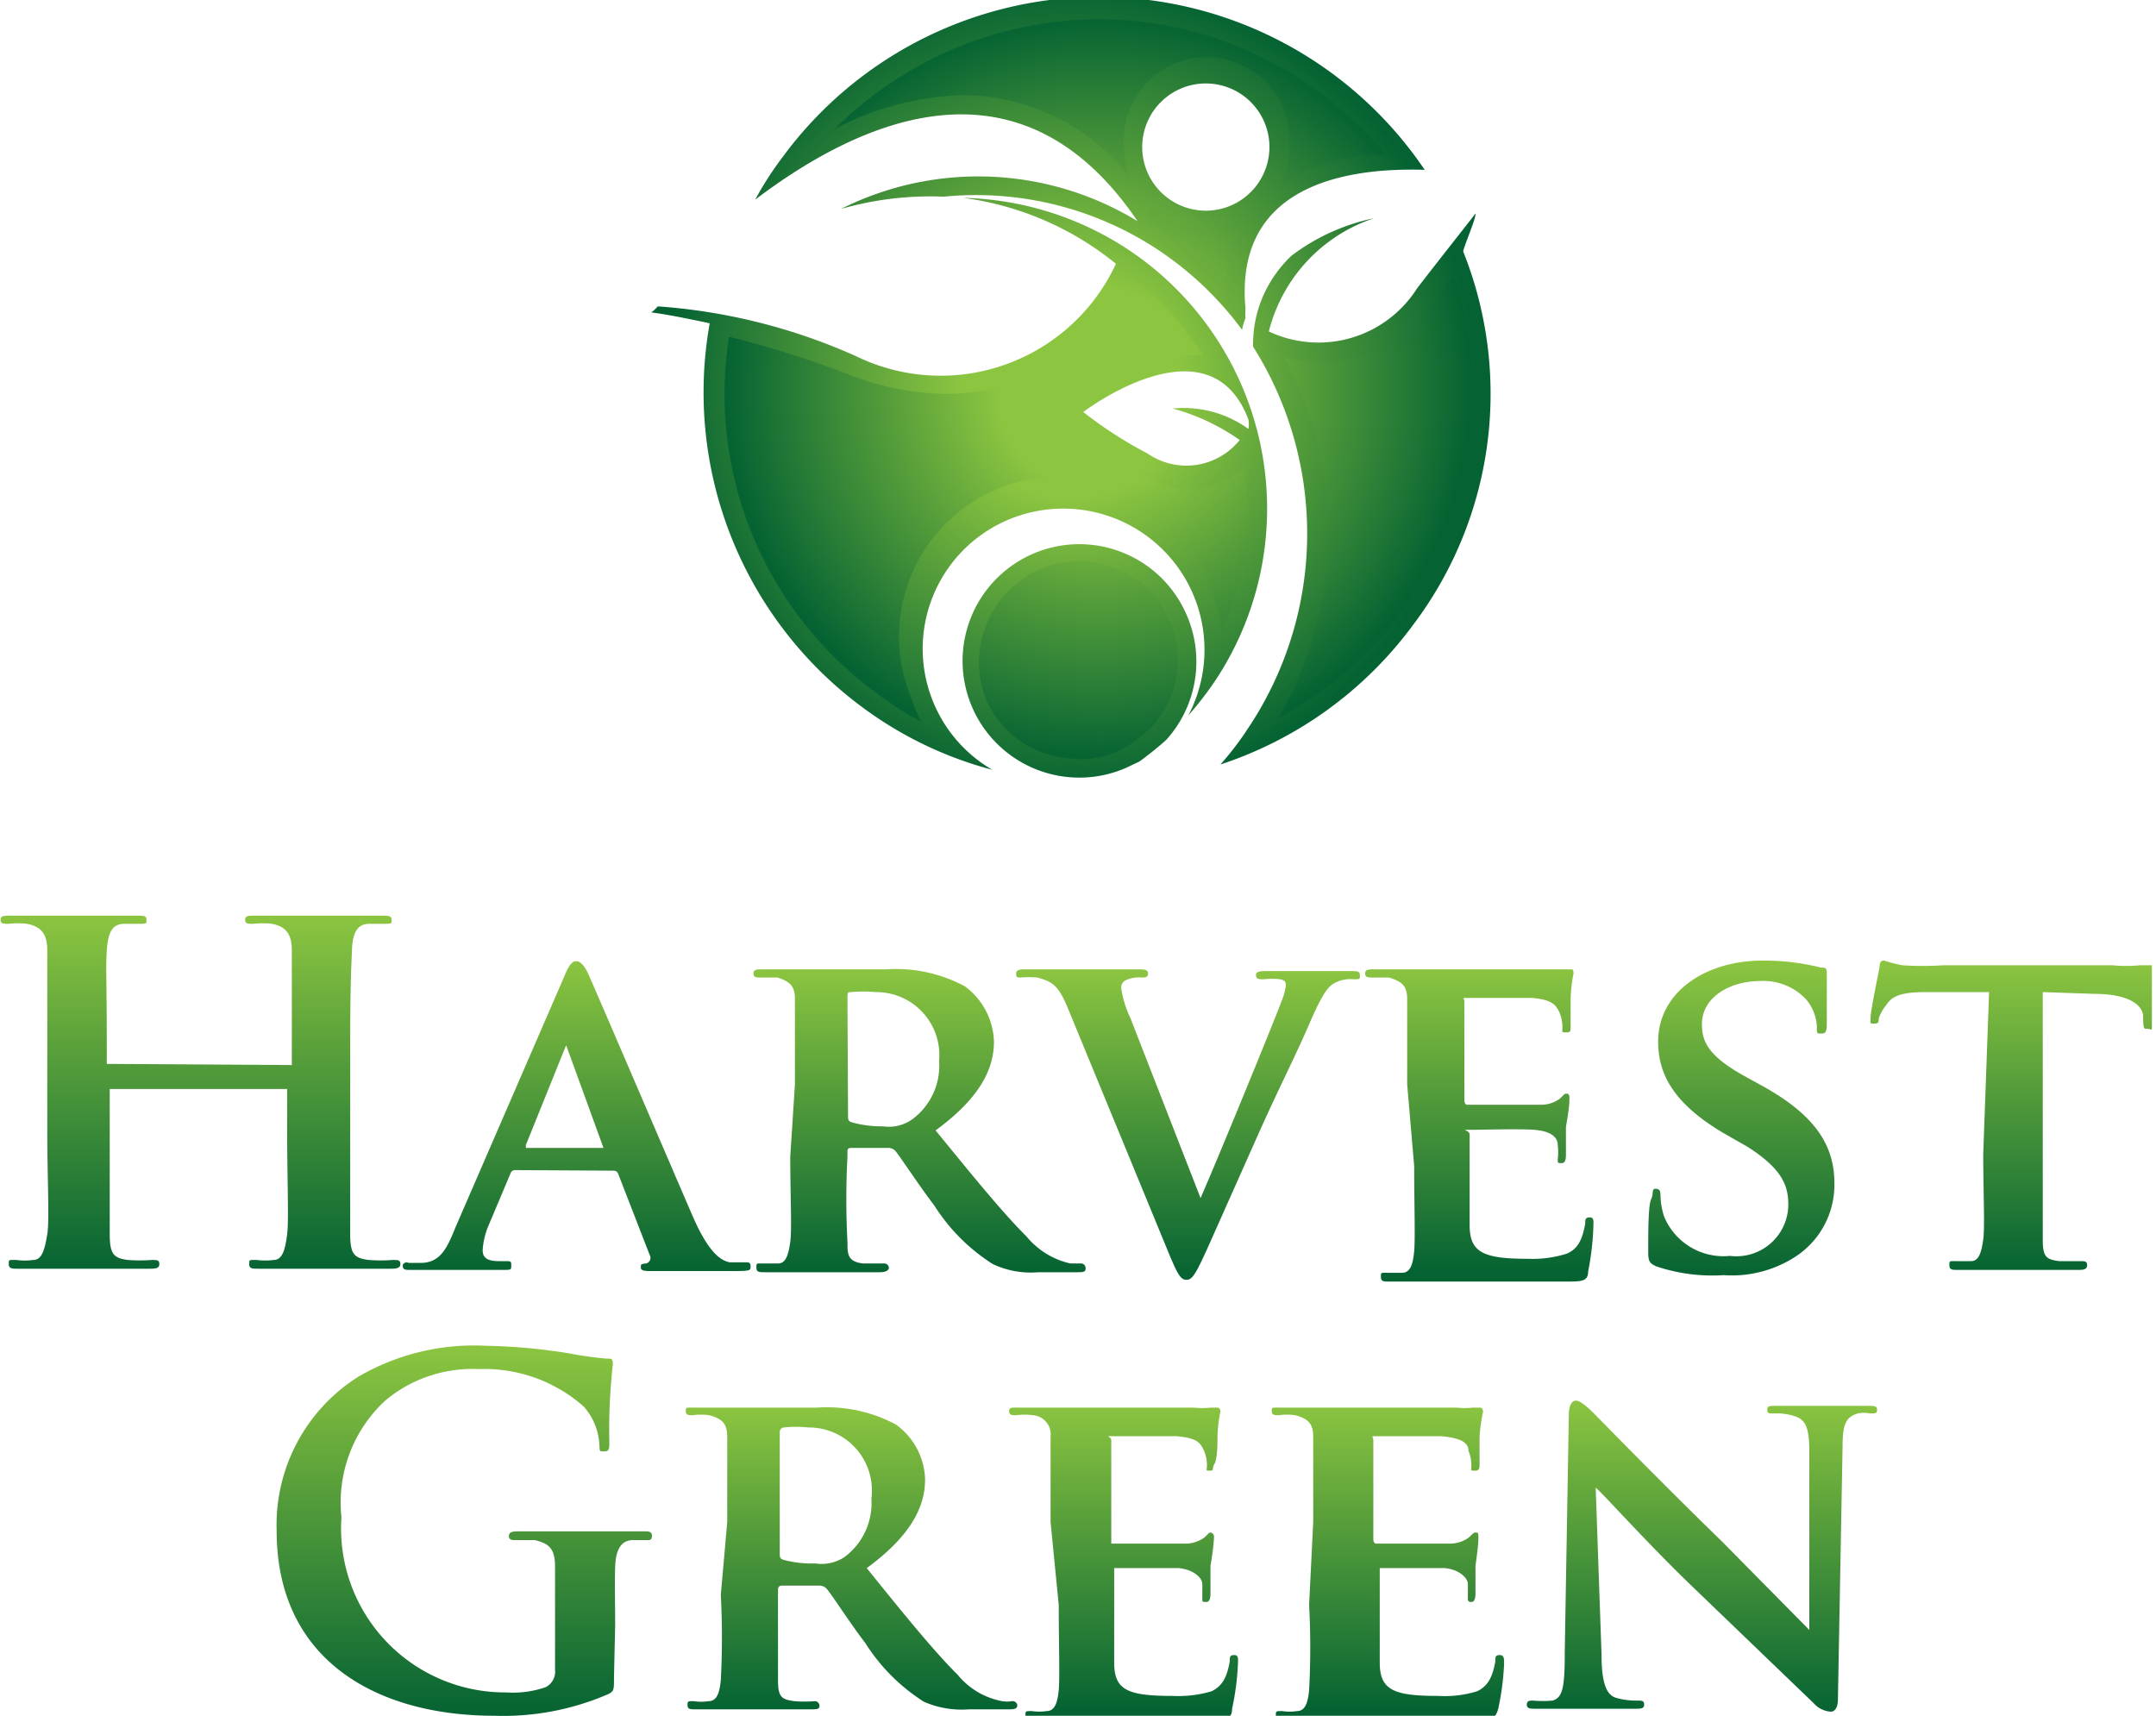
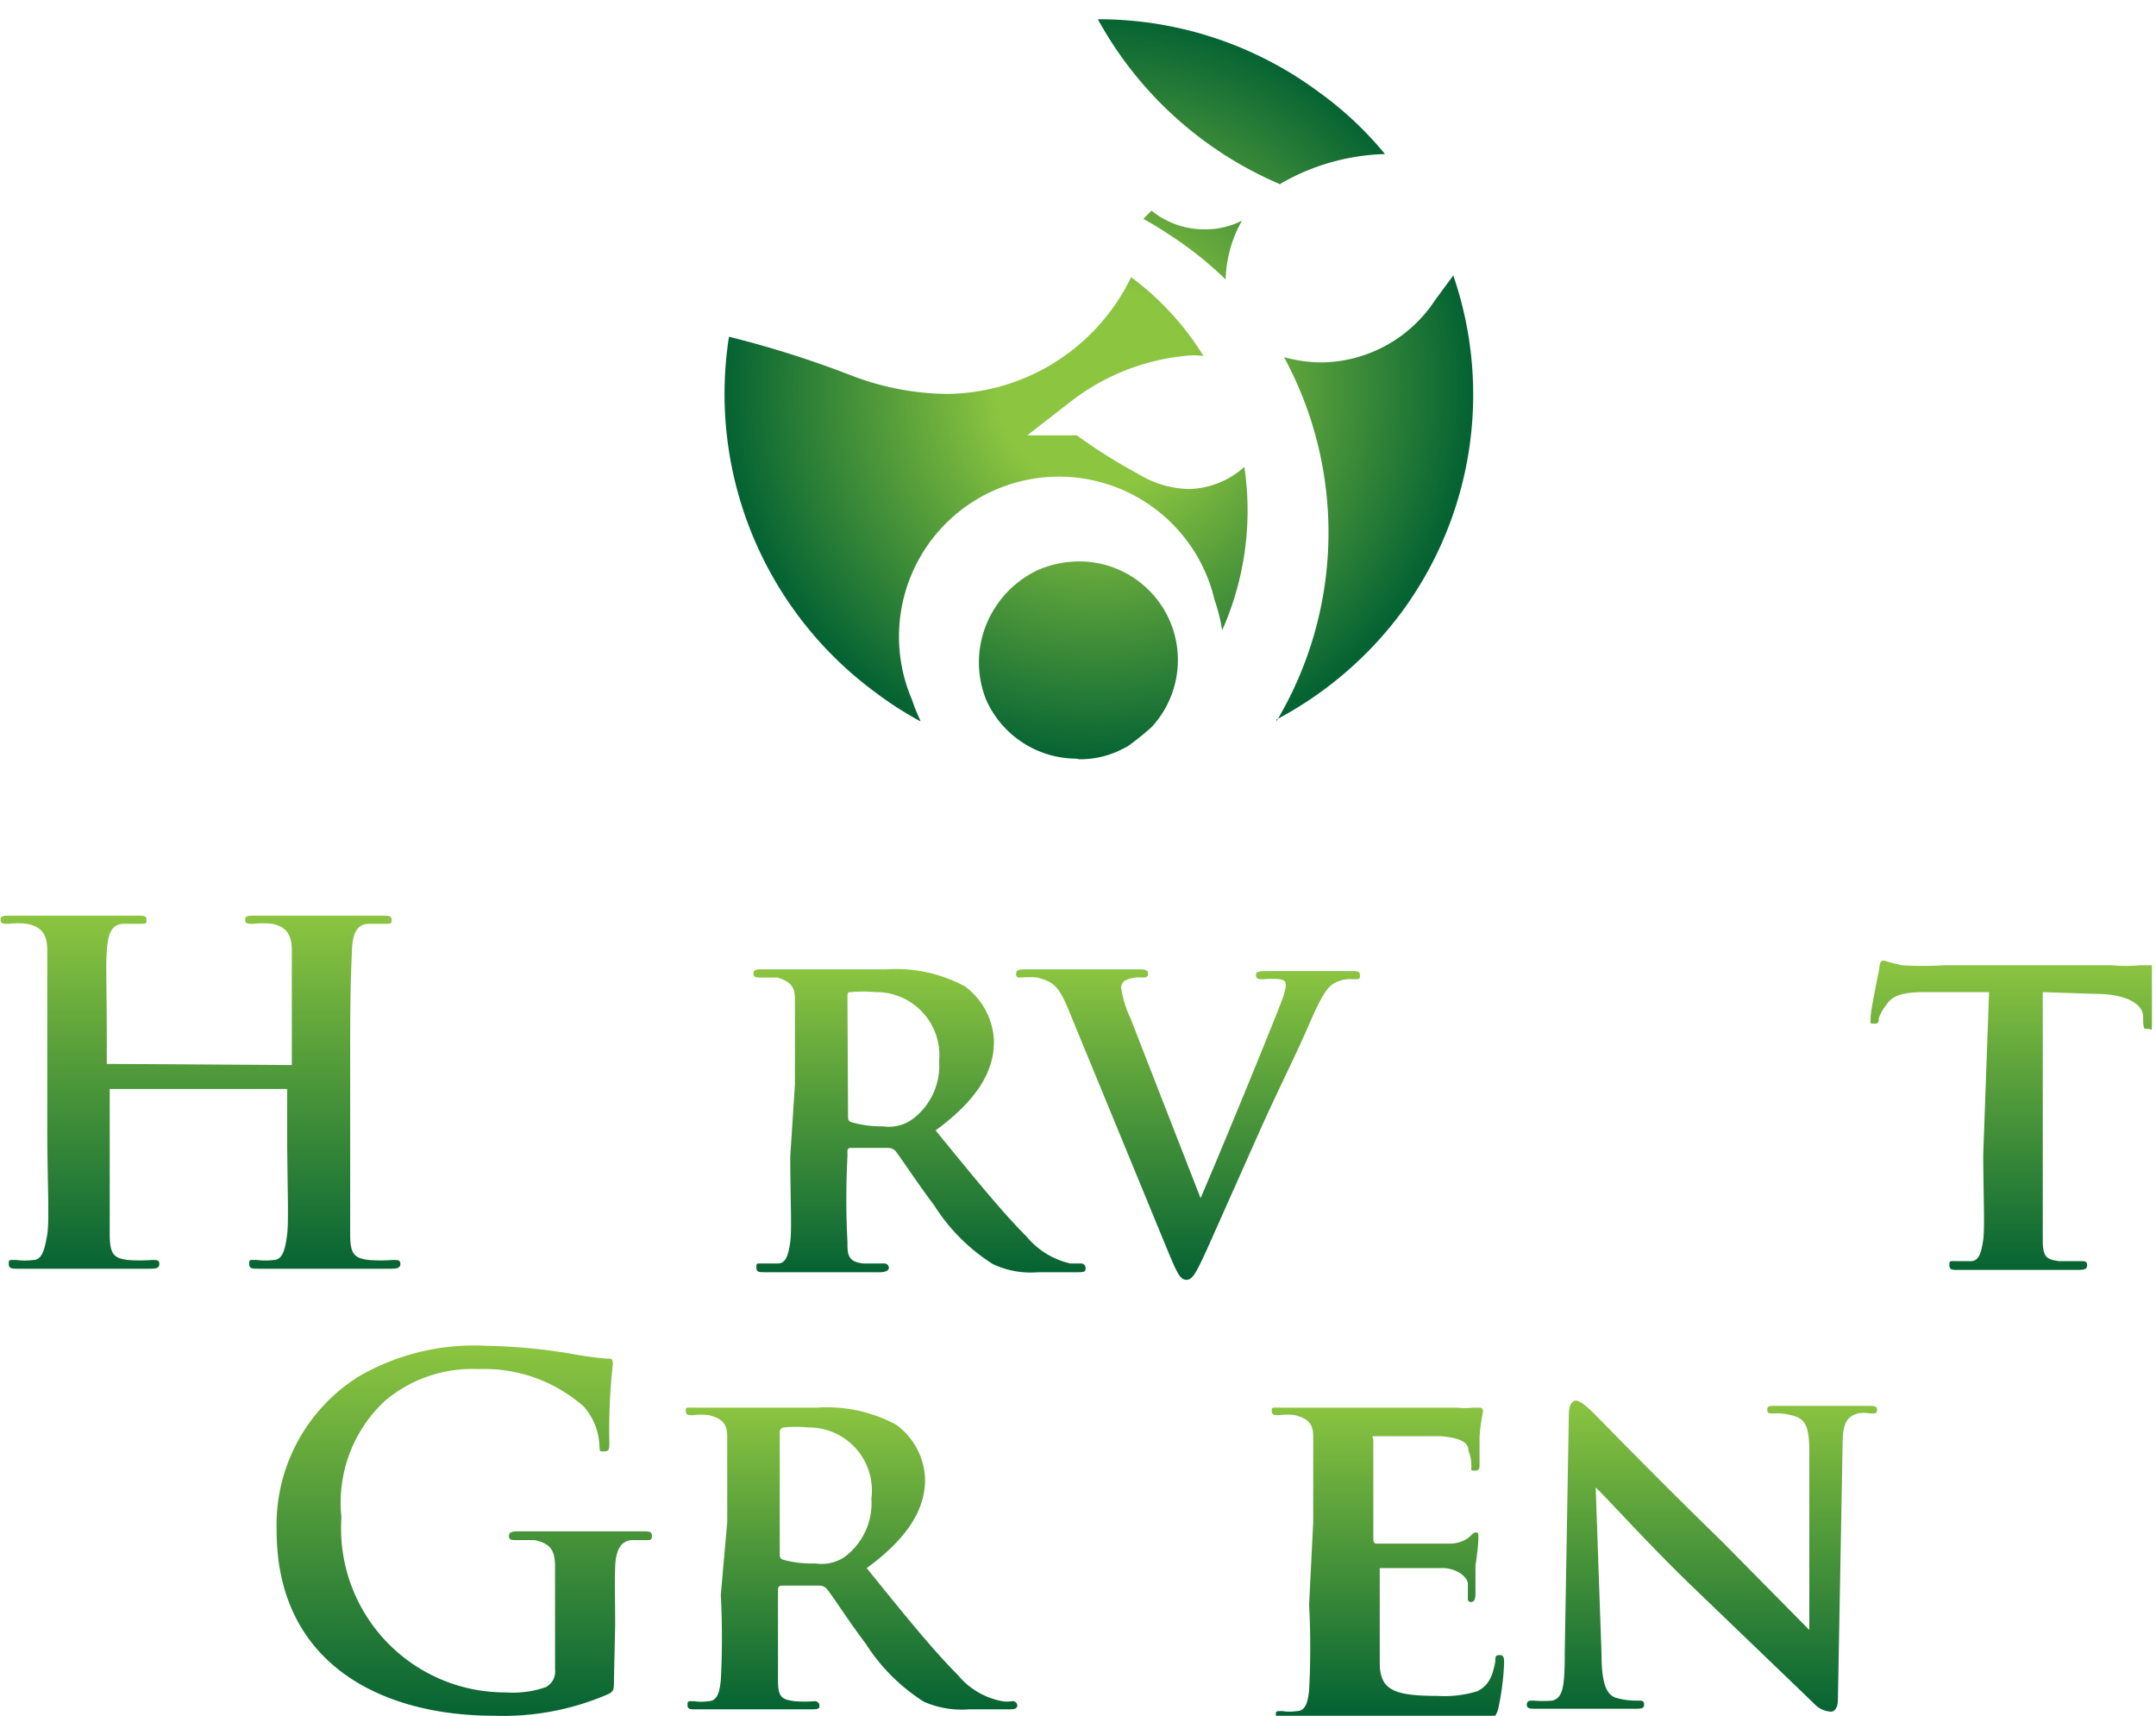
<svg xmlns="http://www.w3.org/2000/svg" xmlns:xlink="http://www.w3.org/1999/xlink" viewBox="0 0 36.94 29.4">
  <defs>
    <style>.cls-1{fill:url(#radial-gradient);}.cls-2{fill:url(#radial-gradient-2);}.cls-3{fill:url(#linear-gradient);}.cls-4{fill:url(#linear-gradient-2);}.cls-5{fill:url(#linear-gradient-3);}.cls-6{fill:url(#linear-gradient-4);}.cls-7{fill:url(#linear-gradient-5);}.cls-8{fill:url(#linear-gradient-6);}.cls-9{fill:url(#linear-gradient-7);}.cls-10{fill:url(#linear-gradient-8);}.cls-11{fill:url(#linear-gradient-9);}.cls-12{fill:url(#linear-gradient-10);}.cls-13{fill:url(#linear-gradient-11);}.cls-14{fill:url(#linear-gradient-12);}</style>
    <radialGradient id="radial-gradient" cx="18.35" cy="6.66" r="6.93" gradientUnits="userSpaceOnUse">
      <stop offset="0.27" stop-color="#8cc540" />
      <stop offset="1" stop-color="#056333" />
    </radialGradient>
    <radialGradient id="radial-gradient-2" cx="18.81" cy="6.66" r="6.37" xlink:href="#radial-gradient" />
    <linearGradient id="linear-gradient" x1="3.46" y1="21.79" x2="3.46" y2="15.68" gradientUnits="userSpaceOnUse">
      <stop offset="0" stop-color="#056333" />
      <stop offset="1" stop-color="#8cc540" />
    </linearGradient>
    <linearGradient id="linear-gradient-2" x1="9.87" y1="21.79" x2="9.87" y2="16.46" xlink:href="#linear-gradient" />
    <linearGradient id="linear-gradient-3" x1="15.74" y1="21.79" x2="15.74" y2="16.59" xlink:href="#linear-gradient" />
    <linearGradient id="linear-gradient-4" x1="20.38" y1="21.88" x2="20.38" y2="16.59" xlink:href="#linear-gradient" />
    <linearGradient id="linear-gradient-5" x1="25.27" y1="21.8" x2="25.27" y2="16.53" xlink:href="#linear-gradient" />
    <linearGradient id="linear-gradient-6" x1="29.84" y1="21.88" x2="29.84" y2="16.49" xlink:href="#linear-gradient" />
    <linearGradient id="linear-gradient-7" x1="34.51" y1="21.79" x2="34.51" y2="16.49" xlink:href="#linear-gradient" />
    <linearGradient id="linear-gradient-8" x1="7.95" y1="29.4" x2="7.95" y2="23.06" xlink:href="#linear-gradient" />
    <linearGradient id="linear-gradient-9" x1="14.58" y1="29.28" x2="14.58" y2="24.09" xlink:href="#linear-gradient" />
    <linearGradient id="linear-gradient-10" x1="19.16" y1="29.3" x2="19.16" y2="24.03" xlink:href="#linear-gradient" />
    <linearGradient id="linear-gradient-11" x1="23.66" y1="29.3" x2="23.66" y2="24.03" xlink:href="#linear-gradient" />
    <linearGradient id="linear-gradient-12" x1="29.18" y1="29.36" x2="29.18" y2="23.97" xlink:href="#linear-gradient" />
  </defs>
  <g id="Layer_2" data-name="Layer 2">
    <g id="Layer_1-2" data-name="Layer 1">
-       <path class="cls-1" d="M20.31,10.49a2,2,0,1,0-1,2.66l.21-.1a5.72,5.72,0,0,0,.46-.37A2,2,0,0,0,20.31,10.49Zm-.82-6.7a5.24,5.24,0,0,0-5.08-.21,5.56,5.56,0,0,1,1.76-.21,5.65,5.65,0,0,1,3.67.91,5.71,5.71,0,0,1,1.44,1.37,1.17,1.17,0,0,1,.06-.2.92.92,0,0,1,0-.16s0,0,0,0c-.2-2.15,1.78-2.42,3.07-2.38a6.73,6.73,0,0,0-11-.22,5.66,5.66,0,0,0-.47.73C14.71,2.08,17.46.79,19.49,3.79Zm1.17-2.36a1.09,1.09,0,1,1-1.09,1.09A1.09,1.09,0,0,1,20.66,1.43ZM19.32,4.27a5.35,5.35,0,0,0-2.82-.88,5.23,5.23,0,0,1,2.62,1.13A3.31,3.31,0,0,1,14.66,6.1a10,10,0,0,0-3.39-.85c-.09.1-.1.09-.11.1s.12,0,1,.19a6.71,6.71,0,0,0,2.63,6.59A6.53,6.53,0,0,0,17,13.19a2.4,2.4,0,0,1,.45-4.35,2.42,2.42,0,0,1,2.91,3.42,5.79,5.79,0,0,0,.47-.61A5.33,5.33,0,0,0,19.32,4.27Zm.34,3.5a7.12,7.12,0,0,1-1.1-.71s2.16-1.65,2.83.13a.45.45,0,0,1,0,.16A1.9,1.9,0,0,0,20.09,7a3.62,3.62,0,0,1,1.15.54A1.17,1.17,0,0,1,19.66,7.77Zm5.41-3.46c0-.06.23-.59.21-.65-.17.22-.7.89-1,1.28a2,2,0,0,1-2.54.74,2.75,2.75,0,0,1,1.8-1.94,3.52,3.52,0,0,0-1.41.64,2.14,2.14,0,0,0-.46.63,2.06,2.06,0,0,0-.2.93,6,6,0,0,1-.08,6.53,5.21,5.21,0,0,1-.48.63,6.7,6.7,0,0,0,3.3-2.39A6.57,6.57,0,0,0,25.07,4.31Z" />
-       <path class="cls-2" d="M18.45,13a1.7,1.7,0,0,1-1.55-1,1.72,1.72,0,0,1,0-1.3,1.76,1.76,0,0,1,.9-.94,1.8,1.8,0,0,1,.68-.14,1.69,1.69,0,0,1,1.25,2.84,4.91,4.91,0,0,1-.41.33l-.16.08a1.59,1.59,0,0,1-.68.14Zm-2.68-.64a6,6,0,0,1-.75-.48,6.35,6.35,0,0,1-2.53-6.11,17.39,17.39,0,0,1,2.06.65,4.71,4.71,0,0,0,1.66.33h0a3.54,3.54,0,0,0,3.17-2,4.83,4.83,0,0,1,1.24,1.35,1.24,1.24,0,0,0-.33,0,3.8,3.8,0,0,0-1.93.77l-.76.59h.85a9.23,9.23,0,0,0,1.05.66,1.74,1.74,0,0,0,.87.26A1.47,1.47,0,0,0,21.32,8a5.05,5.05,0,0,1-.38,2.8,3,3,0,0,0-.13-.52A2.74,2.74,0,1,0,15.63,12C15.67,12.13,15.72,12.24,15.77,12.35Zm6.1,0A6.31,6.31,0,0,0,22,6.12a2.43,2.43,0,0,0,.65.09,2.36,2.36,0,0,0,1.94-1.07l.31-.42A6.28,6.28,0,0,1,24,10.51,6.39,6.39,0,0,1,21.87,12.33ZM21,4.79A6.06,6.06,0,0,0,20,4c-.13-.09-.27-.17-.41-.25l.14-.14a1.44,1.44,0,0,0,.91.32,1.37,1.37,0,0,0,.64-.15A2.15,2.15,0,0,0,21,4.79Zm.94-1.63a1.37,1.37,0,0,0,.15-.64,1.42,1.42,0,1,0-2.83,0,1.4,1.4,0,0,0,.09.51,3.65,3.65,0,0,0-2.84-1.4,5,5,0,0,0-2.21.58A6.44,6.44,0,0,1,18.81.33,6.33,6.33,0,0,1,22.6,1.58a6,6,0,0,1,1.13,1.06A3.76,3.76,0,0,0,21.92,3.16Z" />
+       <path class="cls-2" d="M18.45,13a1.7,1.7,0,0,1-1.55-1,1.72,1.72,0,0,1,0-1.3,1.76,1.76,0,0,1,.9-.94,1.8,1.8,0,0,1,.68-.14,1.69,1.69,0,0,1,1.25,2.84,4.91,4.91,0,0,1-.41.33l-.16.08a1.59,1.59,0,0,1-.68.14Zm-2.68-.64a6,6,0,0,1-.75-.48,6.35,6.35,0,0,1-2.53-6.11,17.39,17.39,0,0,1,2.06.65,4.71,4.71,0,0,0,1.66.33h0a3.54,3.54,0,0,0,3.17-2,4.83,4.83,0,0,1,1.24,1.35,1.24,1.24,0,0,0-.33,0,3.8,3.8,0,0,0-1.93.77l-.76.59h.85a9.23,9.23,0,0,0,1.05.66,1.74,1.74,0,0,0,.87.26A1.47,1.47,0,0,0,21.32,8a5.05,5.05,0,0,1-.38,2.8,3,3,0,0,0-.13-.52A2.74,2.74,0,1,0,15.63,12C15.67,12.13,15.72,12.24,15.77,12.35Zm6.1,0A6.31,6.31,0,0,0,22,6.12a2.43,2.43,0,0,0,.65.09,2.36,2.36,0,0,0,1.94-1.07l.31-.42A6.28,6.28,0,0,1,24,10.51,6.39,6.39,0,0,1,21.87,12.33ZM21,4.79A6.06,6.06,0,0,0,20,4c-.13-.09-.27-.17-.41-.25l.14-.14a1.44,1.44,0,0,0,.91.32,1.37,1.37,0,0,0,.64-.15A2.15,2.15,0,0,0,21,4.79Zm.94-1.63A6.44,6.44,0,0,1,18.81.33,6.33,6.33,0,0,1,22.6,1.58a6,6,0,0,1,1.13,1.06A3.76,3.76,0,0,0,21.92,3.16Z" />
      <path class="cls-3" d="M5,18.25s0,0,0-.06V18c0-1.23,0-1.45,0-1.71s-.08-.41-.34-.46a1.39,1.39,0,0,0-.32,0c-.09,0-.14,0-.14-.07s.06-.07.17-.07l1.17,0,1,0c.11,0,.17,0,.17.07s0,.07-.15.07l-.23,0c-.22,0-.29.17-.3.46S6,16.79,6,18v1.42c0,.75,0,1.39,0,1.73s.07.41.32.44a2.73,2.73,0,0,0,.41,0c.09,0,.13,0,.13.07s-.07.08-.16.08c-.53,0-1,0-1.26,0l-1,0c-.12,0-.17,0-.17-.08s0-.07.13-.07a1.17,1.17,0,0,0,.29,0c.16,0,.2-.21.23-.44s0-1,0-1.73v-.71a0,0,0,0,0,0-.05H1.88s0,0,0,.05v.71c0,.75,0,1.39,0,1.73s.07.41.31.44a2.83,2.83,0,0,0,.41,0c.09,0,.13,0,.13.07s-.06.08-.16.08c-.52,0-1,0-1.26,0l-1,0c-.1,0-.16,0-.16-.08s0-.07.13-.07a1.12,1.12,0,0,0,.29,0c.16,0,.2-.21.24-.44s0-1,0-1.73V18c0-1.23,0-1.45,0-1.71s-.08-.41-.35-.46a1.3,1.3,0,0,0-.31,0c-.09,0-.14,0-.14-.07s.06-.07.17-.07l1.16,0,1,0c.12,0,.17,0,.17.07s0,.07-.14.07l-.24,0c-.22,0-.28.17-.3.46s0,.48,0,1.71v.17s0,.06,0,.06Z" />
-       <path class="cls-4" d="M8.82,20.05s-.05,0-.07.05L8.37,21a1.28,1.28,0,0,0-.1.42c0,.12.06.19.28.19h.11c.09,0,.1,0,.1.07s0,.08-.11.08l-.79,0c-.08,0-.46,0-.83,0-.09,0-.13,0-.13-.08A.07.07,0,0,1,7,21.64h.21c.33,0,.45-.25.59-.6l1.86-4.29c.08-.2.14-.28.21-.28s.14.07.21.22c.17.38,1.36,3.16,1.81,4.2.28.62.48.71.61.74l.27,0c.06,0,.09,0,.09.07s0,.08-.3.08-.77,0-1.37,0c-.13,0-.21,0-.21-.06s0-.06.09-.07a.1.1,0,0,0,.06-.15l-.54-1.39a.08.08,0,0,0-.08-.05Zm1.52-.38s0,0,0,0L9.7,17.91s0-.07,0-.07,0,0,0,.07l-.69,1.71s0,.05,0,.05Z" />
      <path class="cls-5" d="M13.62,18.58c0-1,0-1.24,0-1.46s-.08-.3-.3-.37l-.29,0c-.07,0-.12,0-.12-.07s.06-.07.16-.07l1,0,1.11,0a2.5,2.5,0,0,1,1.35.29,1.22,1.22,0,0,1,.5.95c0,.51-.29,1-1,1.52.63.77,1.13,1.39,1.56,1.82a1.36,1.36,0,0,0,.75.46h.17a.08.08,0,0,1,.09.07c0,.06,0,.08-.13.08h-.68a1.52,1.52,0,0,1-.78-.14,3.23,3.23,0,0,1-1-1c-.28-.37-.58-.83-.67-.94a.17.17,0,0,0-.13-.05h-.64s-.05,0-.05.05v.1a13.89,13.89,0,0,0,0,1.46c0,.21,0,.34.27.37l.35,0a.08.08,0,0,1,.09.07c0,.05-.06.08-.15.08-.41,0-1,0-1.1,0l-.88,0c-.09,0-.14,0-.14-.08s0-.07.12-.07l.25,0c.14,0,.18-.16.21-.37s0-.83,0-1.46Zm.91.53c0,.07,0,.1.06.12a1.86,1.86,0,0,0,.54.07.69.69,0,0,0,.5-.12,1.14,1.14,0,0,0,.46-1A1.08,1.08,0,0,0,15,17a2.25,2.25,0,0,0-.42,0c-.05,0-.06,0-.06.1Z" />
      <path class="cls-6" d="M18.29,17.26c-.16-.38-.26-.44-.52-.51a1.58,1.58,0,0,0-.28,0c-.06,0-.08,0-.08-.07s.08-.07.18-.07l1,0,.91,0c.09,0,.17,0,.17.07s-.05.07-.11.07a.54.54,0,0,0-.28.05.14.14,0,0,0-.07.13,1.82,1.82,0,0,0,.16.52l1.2,3.08h0c.31-.71,1.22-2.93,1.39-3.38a1.07,1.07,0,0,0,.07-.25c0-.07,0-.1-.1-.12a1.27,1.27,0,0,0-.28,0c-.07,0-.13,0-.13-.07s.07-.07.21-.07l.76,0,.67,0c.09,0,.14,0,.14.07s0,.07-.11.07a.56.56,0,0,0-.35.08c-.09.06-.18.17-.37.6-.28.65-.47,1-.86,1.86l-.94,2.11c-.18.39-.24.5-.34.5s-.15-.09-.29-.42Z" />
-       <path class="cls-7" d="M24.11,18.58V17.12c0-.23-.09-.3-.31-.37l-.28,0c-.08,0-.13,0-.13-.07s.06-.07.17-.07l1,0h1.94l.3,0s.08,0,.11,0,.05,0,.05.07a2.72,2.72,0,0,0-.05.44c0,.08,0,.37,0,.46s0,.11-.08.11-.06,0-.06-.09a.65.65,0,0,0-.05-.25c-.06-.12-.11-.22-.47-.25-.12,0-1,0-1.11,0s-.05,0-.05.06v1.7s0,.07.05.07,1.08,0,1.24,0a.55.55,0,0,0,.34-.1c.06-.05.08-.09.11-.09s.06,0,.06.07,0,.16-.06.5c0,.14,0,.42,0,.47s0,.15-.07.15-.07,0-.07-.06a1.14,1.14,0,0,0,0-.25c0-.14-.13-.24-.4-.26s-.93,0-1.11,0,0,0,0,.08v.55c0,.23,0,.81,0,1,0,.47.23.58,1,.58a1.94,1.94,0,0,0,.67-.09c.18-.08.26-.23.31-.51,0-.07,0-.11.08-.11s.06.09.06.17a4.78,4.78,0,0,1-.09.76c0,.17-.12.17-.38.17-.54,0-1,0-1.31,0l-.83,0h-.4l-.5,0c-.08,0-.13,0-.13-.08s0-.07.11-.07l.25,0c.15,0,.19-.16.21-.37s0-.83,0-1.46Z" />
-       <path class="cls-8" d="M28.38,21.7c-.11-.05-.14-.08-.14-.24,0-.37,0-.8.05-.91s0-.18.08-.18.08.07.08.12a1.28,1.28,0,0,0,.06.35,1.1,1.1,0,0,0,1.13.68.89.89,0,0,0,1-.87c0-.3-.07-.6-.7-1l-.42-.24c-.84-.5-1.11-1-1.11-1.56,0-.85.81-1.39,1.79-1.39a4,4,0,0,1,1,.12c.07,0,.1,0,.1.09s0,.28,0,.82c0,.15,0,.22-.09.22s-.08,0-.08-.12a.79.79,0,0,0-.18-.46,1,1,0,0,0-.79-.32c-.51,0-1,.27-1,.74,0,.3.11.55.75.9l.29.16c.94.52,1.23,1.05,1.23,1.67a1.47,1.47,0,0,1-.71,1.28,2,2,0,0,1-1.19.29A3,3,0,0,1,28.38,21.7Z" />
      <path class="cls-9" d="M34.08,17,33,17c-.41,0-.58.06-.68.22a.7.7,0,0,0-.13.23c0,.06,0,.09-.08.09s-.06,0-.06-.11.14-.78.15-.84,0-.13.08-.13a3,3,0,0,0,.31.08,5.43,5.43,0,0,0,.71,0h2.89a2.51,2.51,0,0,0,.48,0l.2,0s0,0,0,.15,0,.65,0,.83,0,.11-.07.11-.07,0-.08-.13v-.08c0-.17-.2-.39-.84-.39L35,17v2.78c0,.63,0,1.17,0,1.47s.07.33.28.36l.36,0c.08,0,.12,0,.12.07s-.06.08-.14.08c-.47,0-.95,0-1.15,0l-.93,0c-.09,0-.14,0-.14-.08s0-.07.12-.07l.25,0c.14,0,.18-.16.21-.37s0-.83,0-1.46Z" />
      <path class="cls-10" d="M10.52,28.74c0,.22,0,.24-.1.29a4.52,4.52,0,0,1-1.95.37c-2,0-3.73-.94-3.73-3.17a3,3,0,0,1,1.4-2.64,3.94,3.94,0,0,1,2.18-.53,10,10,0,0,1,1.43.13,6.17,6.17,0,0,0,.64.09c.09,0,.11,0,.11.1a10,10,0,0,0-.06,1.32c0,.13,0,.17-.09.17s-.07,0-.08-.1A1.07,1.07,0,0,0,10,24.1a2.57,2.57,0,0,0-1.8-.64A2.32,2.32,0,0,0,6.6,24a2.38,2.38,0,0,0-.75,2,2.81,2.81,0,0,0,2.82,3,1.72,1.72,0,0,0,.68-.09.3.3,0,0,0,.16-.3v-.76c0-.41,0-.71,0-1s-.08-.4-.35-.46l-.32,0c-.07,0-.12,0-.12-.07s.06-.08.17-.08c.42,0,.93,0,1.18,0l.94,0c.11,0,.16,0,.16.08s-.05.07-.1.07l-.22,0c-.22,0-.3.18-.31.46s0,.57,0,1Z" />
      <path class="cls-11" d="M12.46,26.08c0-1,0-1.24,0-1.46s-.08-.31-.31-.37a1,1,0,0,0-.28,0c-.07,0-.12,0-.12-.07s0-.06.16-.06H14a2.5,2.5,0,0,1,1.35.29,1.2,1.2,0,0,1,.5.94c0,.51-.29,1-1,1.52.63.78,1.13,1.4,1.56,1.83a1.29,1.29,0,0,0,.76.45.52.52,0,0,0,.17,0,.08.08,0,0,1,.09.07c0,.06-.05.07-.14.07H16.6a1.61,1.61,0,0,1-.77-.13,3.23,3.23,0,0,1-1-1c-.29-.38-.58-.84-.67-.94a.17.17,0,0,0-.13-.05l-.64,0a.06.06,0,0,0-.06.06v.1c0,.64,0,1.17,0,1.46s.06.33.28.36a2.16,2.16,0,0,0,.35,0,.08.08,0,0,1,.08.07c0,.05,0,.07-.14.07l-1.11,0-.87,0c-.09,0-.14,0-.14-.07s0-.07.11-.07a.81.81,0,0,0,.25,0c.15,0,.19-.16.21-.36a14,14,0,0,0,0-1.46Zm.9.53c0,.07,0,.1.07.12a1.86,1.86,0,0,0,.54.06.71.71,0,0,0,.5-.11,1.15,1.15,0,0,0,.46-1,1.08,1.08,0,0,0-1.08-1.22,2.05,2.05,0,0,0-.42,0,.08.08,0,0,0-.07.09Z" />
-       <path class="cls-12" d="M18,26.08c0-1,0-1.24,0-1.46a.33.33,0,0,0-.3-.37,1.12,1.12,0,0,0-.29,0c-.07,0-.12,0-.12-.07s.06-.06.16-.06h3a1.55,1.55,0,0,0,.3,0l.11,0s.05,0,.05.07a2.35,2.35,0,0,0-.05.44c0,.07,0,.37-.05.45s0,.12-.08.12-.05,0-.05-.09a.65.65,0,0,0-.05-.25c-.06-.13-.11-.22-.47-.25-.12,0-1,0-1.12,0s0,0,0,.07v1.7s0,.07,0,.07,1.09,0,1.25,0a.55.55,0,0,0,.34-.1c.06-.05.08-.09.11-.09a.07.07,0,0,1,.06.07s0,.15-.06.5c0,.14,0,.41,0,.46s0,.16-.07.16-.07,0-.07-.06,0-.16,0-.25-.13-.24-.4-.27l-1.11,0s0,0,0,.07v.55c0,.24,0,.82,0,1,0,.47.23.57,1,.57a2,2,0,0,0,.67-.08c.18-.09.26-.23.31-.51,0-.08,0-.11.08-.11s.06.09.06.16a4.5,4.5,0,0,1-.1.76c0,.18-.11.18-.38.18l-1.3,0-.83,0h-.9c-.09,0-.13,0-.13-.07s0-.07.11-.07a.85.85,0,0,0,.25,0c.15,0,.19-.16.21-.36s0-.83,0-1.46Z" />
      <path class="cls-13" d="M22.5,26.08c0-1,0-1.24,0-1.46s-.08-.31-.31-.37a1,1,0,0,0-.28,0c-.07,0-.12,0-.12-.07s0-.06.16-.06h3a1.43,1.43,0,0,0,.29,0l.12,0s.05,0,.05.07a2.84,2.84,0,0,0-.06.44c0,.07,0,.37,0,.45s0,.12-.08.12-.06,0-.06-.09a.65.65,0,0,0-.05-.25c0-.13-.11-.22-.47-.25-.12,0-1,0-1.11,0s-.05,0-.05.07v1.7s0,.07.05.07,1.08,0,1.24,0a.55.55,0,0,0,.34-.1c.06-.05.08-.09.12-.09s.05,0,.05.07,0,.15-.05.5c0,.14,0,.41,0,.46s0,.16-.07.16a.05.05,0,0,1-.06-.06c0-.07,0-.16,0-.25s-.13-.24-.39-.27l-1.12,0s0,0,0,.07v.55c0,.24,0,.82,0,1,0,.47.24.57,1,.57a1.9,1.9,0,0,0,.67-.08c.18-.09.26-.23.31-.51,0-.08,0-.11.08-.11s.07.09.07.16a4.5,4.5,0,0,1-.1.76c-.05.18-.11.18-.38.18l-1.31,0-.82,0H22c-.09,0-.14,0-.14-.07s0-.07.11-.07a.81.81,0,0,0,.25,0c.15,0,.19-.16.21-.36a14,14,0,0,0,0-1.46Z" />
      <path class="cls-14" d="M27.44,28.35c0,.53.1.69.24.74a1.22,1.22,0,0,0,.37.05c.08,0,.12,0,.12.07s-.06.07-.16.07l-.92,0-.77,0c-.1,0-.16,0-.16-.07s.05-.07.11-.07a1.84,1.84,0,0,0,.33,0c.18-.05.21-.24.21-.84l.07-4.07c0-.14.05-.23.12-.23s.19.1.31.22,1.15,1.18,2.19,2.19L31,27.93h0L31,24.87c0-.42-.07-.54-.24-.6a1,1,0,0,0-.37-.05c-.09,0-.11,0-.11-.07s.07-.06.17-.06H32c.1,0,.16,0,.16.06s0,.07-.12.07a.53.53,0,0,0-.21,0c-.2.06-.26.18-.26.56l-.08,4.34c0,.15-.06.21-.12.21a.42.42,0,0,1-.29-.14l-2.08-2c-.77-.74-1.52-1.58-1.66-1.7h0Z" />
    </g>
  </g>
</svg>